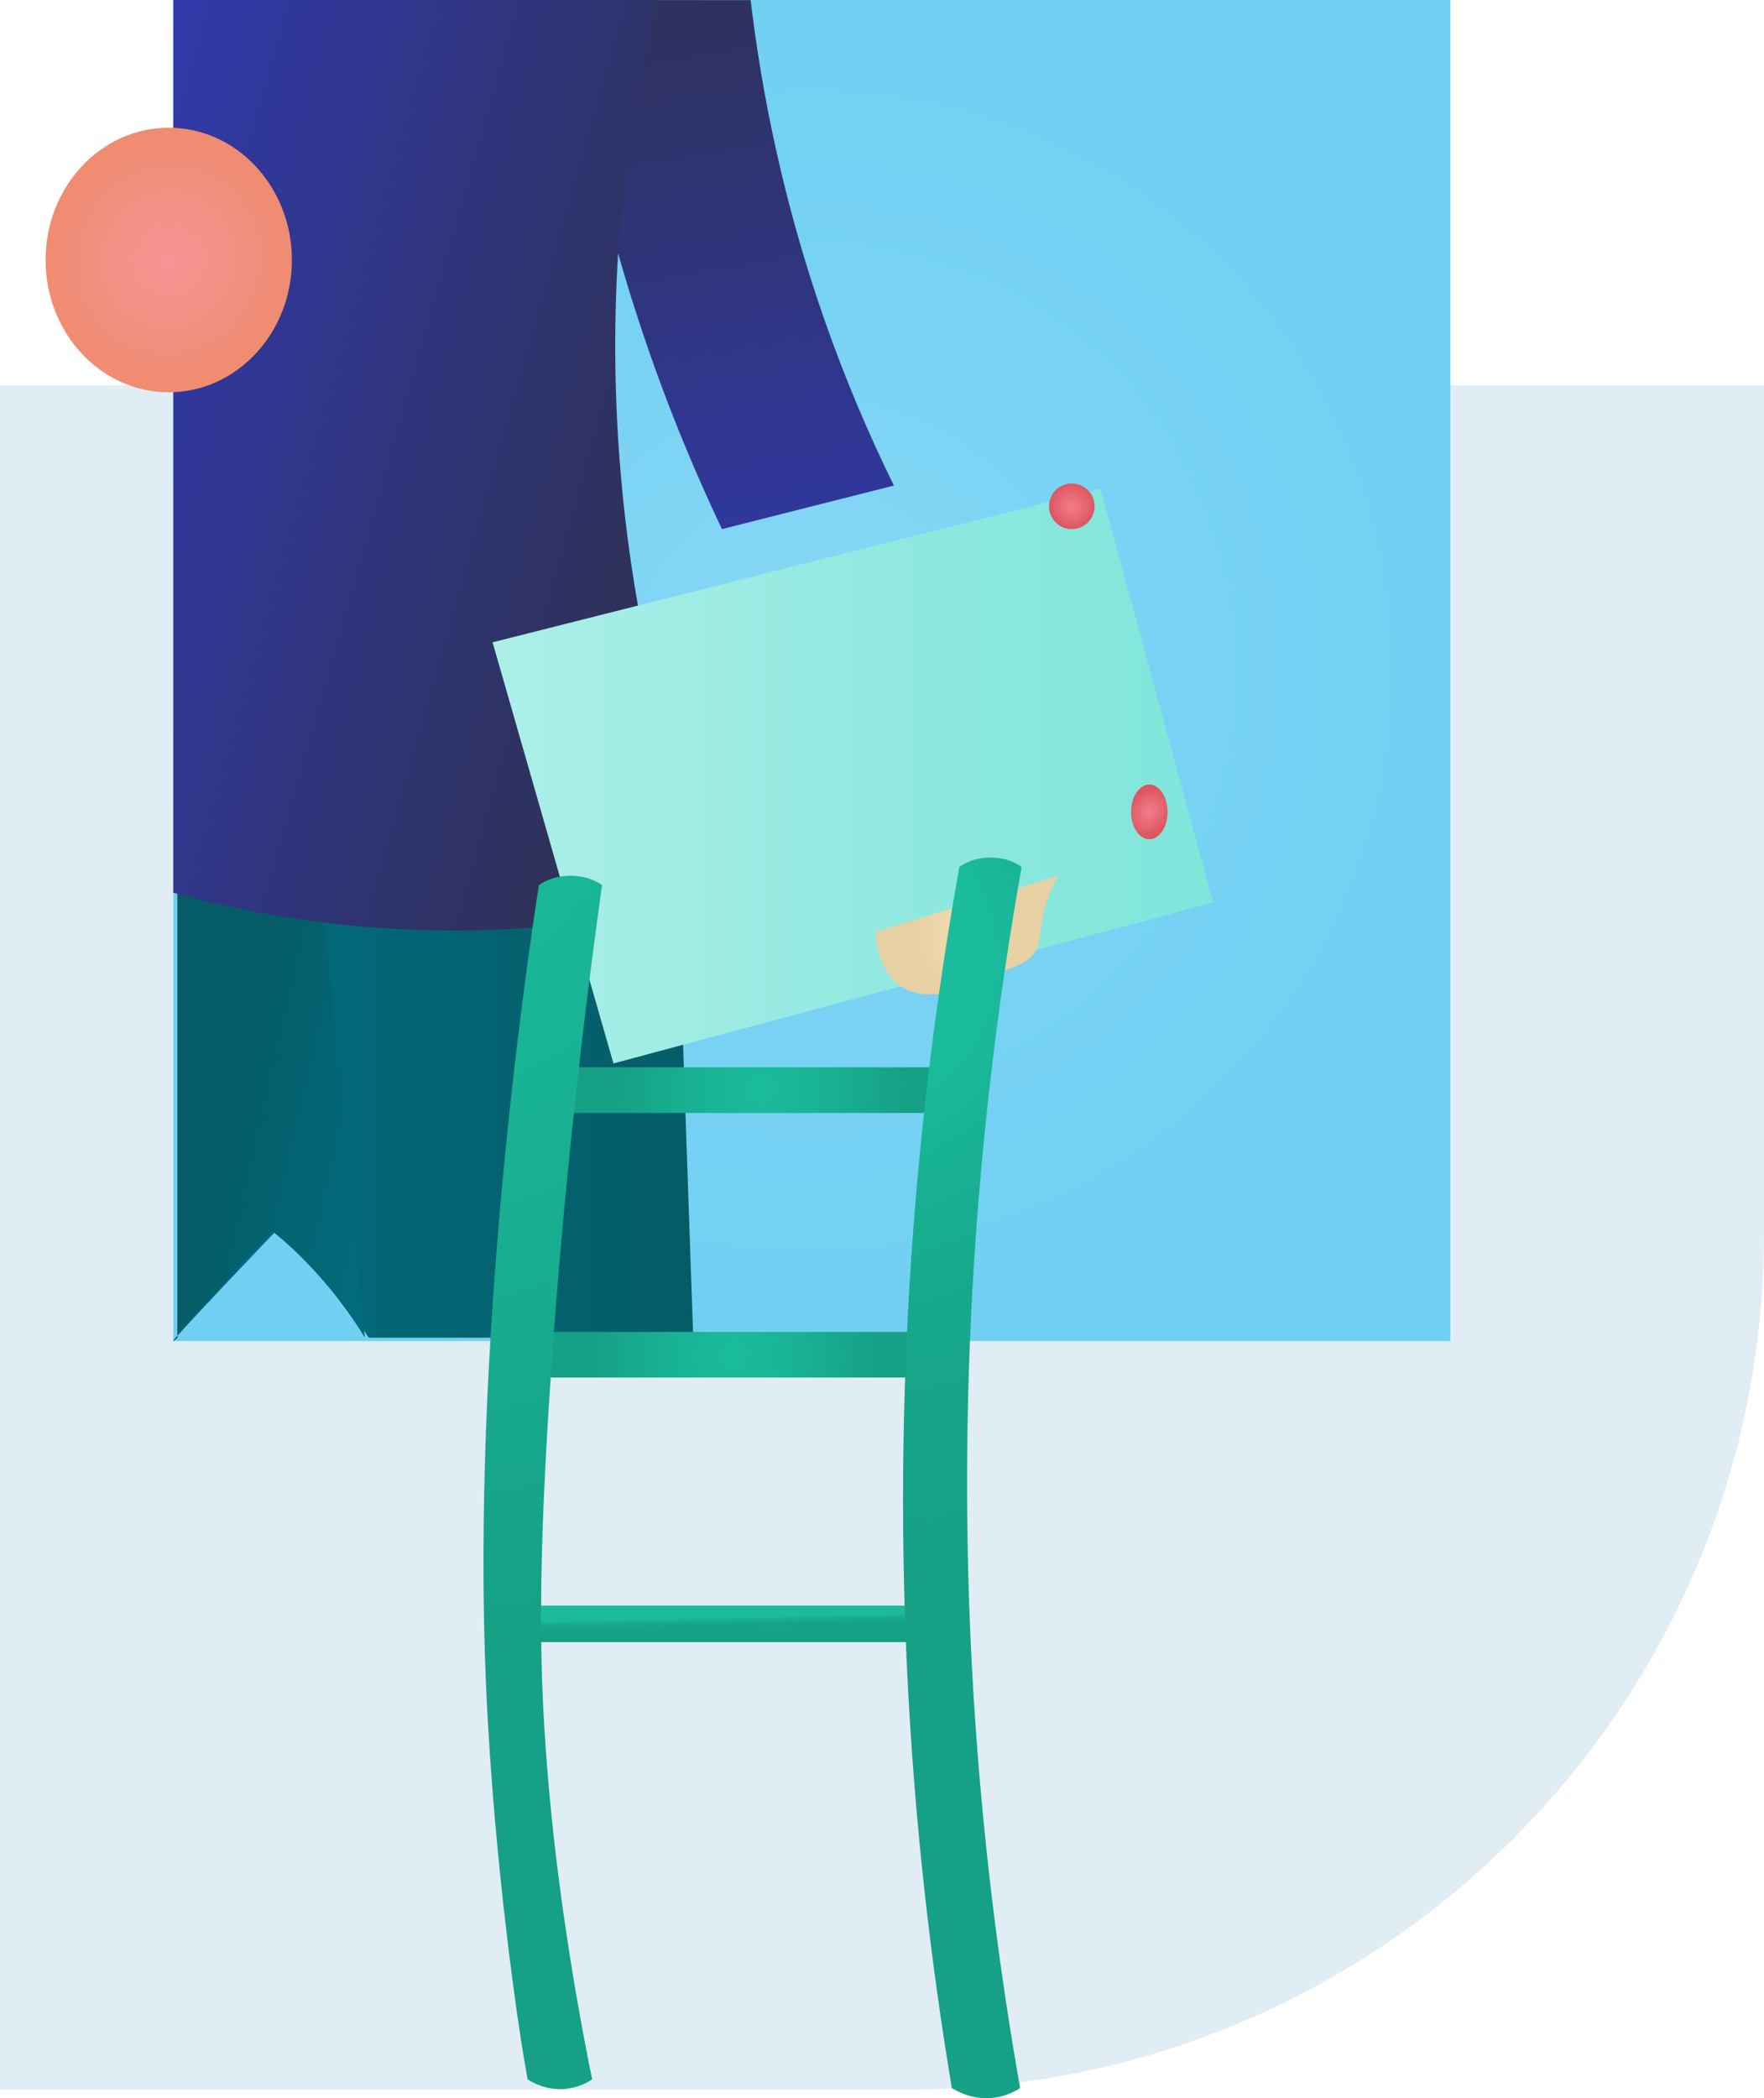
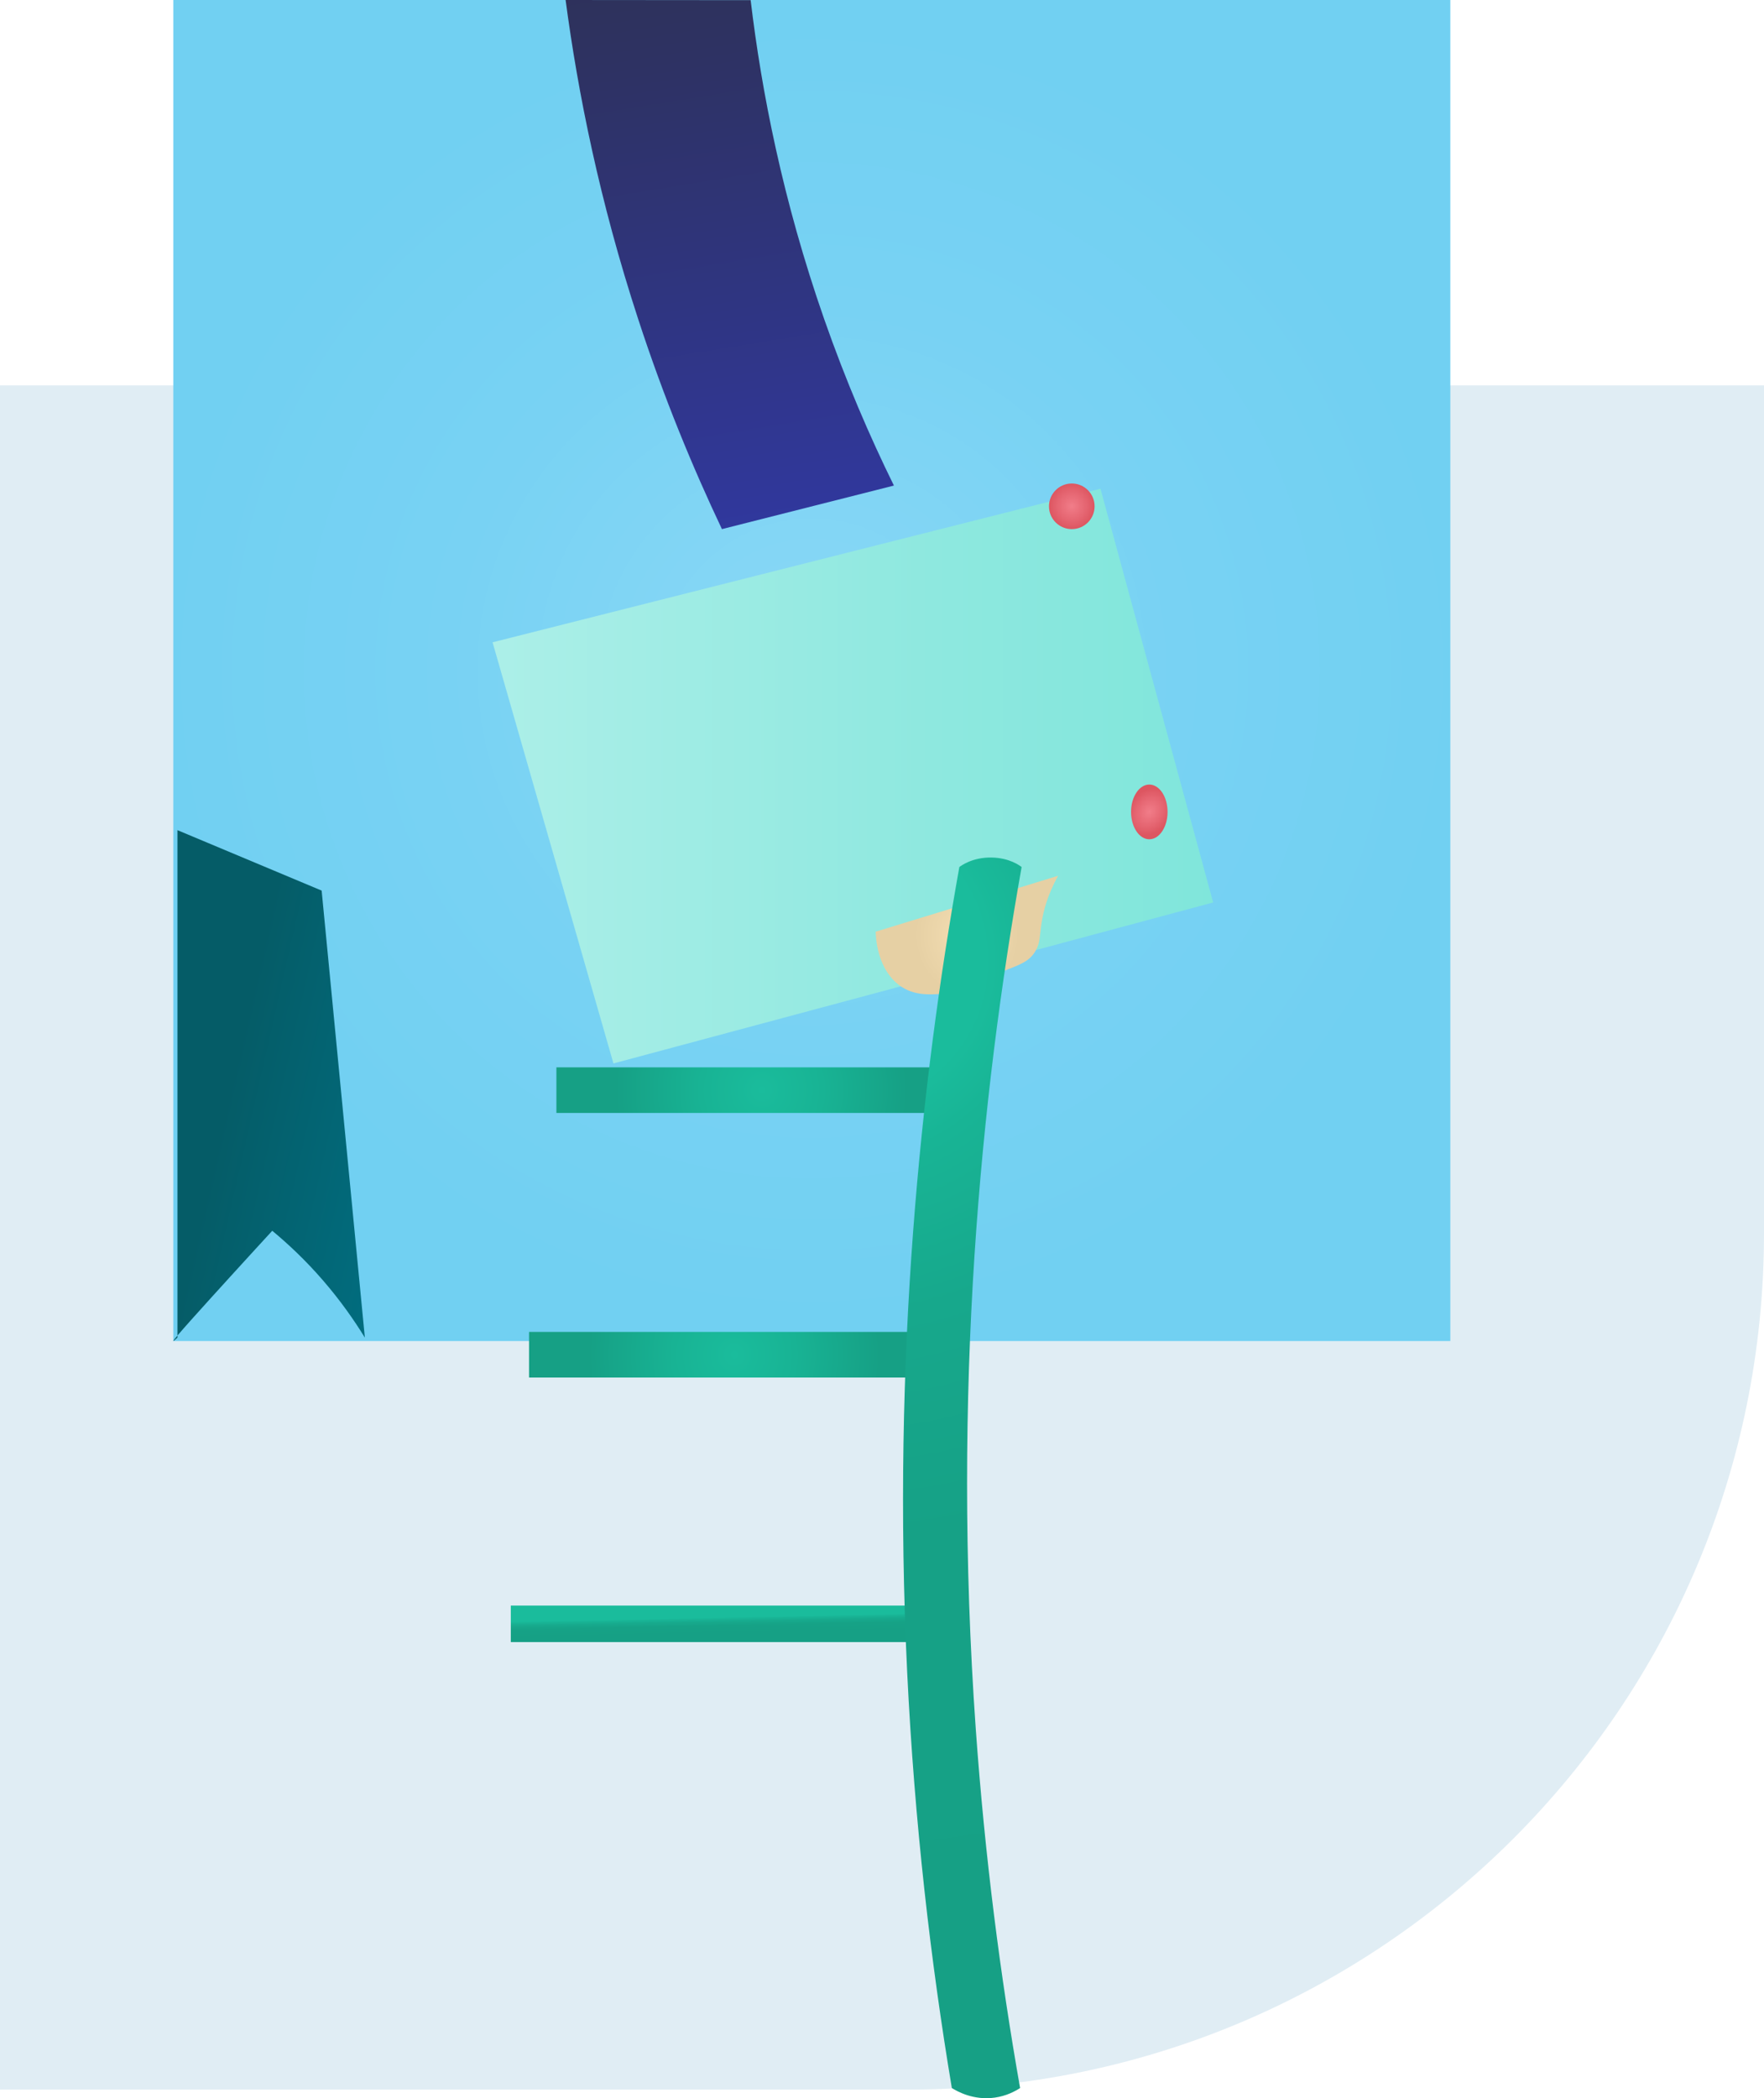
<svg xmlns="http://www.w3.org/2000/svg" width="206" height="245" viewBox="0 0 206 245" fill="none">
  <path d="M206 144C206 199.228 161.228 244 106 244L0 244L0 45L206 45L206 144Z" fill="#E0EDF4" />
  <path d="M169.369 0H20.238V156.587H169.369V0Z" fill="url(#paint0_radial_555_1430)" />
-   <path d="M80.946 156.196H43.066C41.797 154.208 40.155 151.941 38.047 149.6C35.948 147.268 33.868 145.41 32.031 143.942C30.855 145.177 29.13 146.98 27.059 149.172C23.915 152.498 20.147 156.493 20.24 156.586C20.249 156.595 20.352 156.54 20.734 156.196V98C40.146 98.223 59.548 98.437 78.96 98.66C79.622 117.845 80.284 137.02 80.956 156.205L80.946 156.196Z" fill="url(#paint1_linear_555_1430)" />
  <path d="M42.608 156.189C41.365 154.164 39.756 151.856 37.69 149.473C35.633 147.098 33.595 145.206 31.794 143.712C30.642 144.97 28.951 146.805 26.922 149.037C23.841 152.424 20.148 156.491 20.24 156.586C20.249 156.596 20.35 156.539 20.724 156.189V96.935C26.337 99.29 31.95 101.646 37.562 103.992C39.244 121.387 40.926 138.793 42.608 156.189Z" fill="url(#paint2_linear_555_1430)" />
  <path d="M66.043 0C73.246 0 80.458 0.01 87.661 0.019C88.928 10.674 91.415 23.418 96.254 37.278C98.77 44.47 101.561 50.947 104.391 56.698C97.693 58.396 91.005 60.094 84.307 61.783C80.915 54.629 77.523 46.444 74.532 37.278C70.016 23.475 67.482 10.798 66.052 0L66.043 0Z" fill="url(#paint3_linear_555_1430)" />
-   <path d="M20.238 0C39.012 0 57.795 0 76.568 0C73.782 11.781 71.28 27.756 71.96 46.645C72.857 71.697 78.976 91.751 84.151 104.851C70.402 108.176 52.261 110.402 31.797 106.828C27.727 106.121 23.874 105.233 20.238 104.23V0Z" fill="url(#paint4_linear_555_1430)" />
  <g filter="url(#filter0_d_555_1430)">
    <path d="M141.674 98.379C118.326 104.644 94.987 110.909 71.639 117.174C66.933 100.786 62.227 84.388 57.522 68C81.185 62.022 104.849 56.044 128.512 50.065C132.903 66.167 137.283 82.278 141.674 98.379Z" fill="url(#paint5_linear_555_1430)" />
  </g>
  <path d="M117.346 113.331C111.363 115.641 111.733 115.922 110.244 116.033C108.473 116.163 106.403 116.314 104.641 114.737C102.42 112.748 102.279 109.453 102.262 108.79C109.363 106.61 116.465 104.441 123.566 102.261C122.341 104.461 121.848 106.369 121.637 107.736C121.399 109.232 121.504 110.036 120.932 111.03C120.236 112.246 119.17 112.617 117.337 113.331H117.346Z" fill="url(#paint6_radial_555_1430)" />
-   <path d="M19.707 45.804C27.649 45.804 34.087 38.889 34.087 30.359C34.087 21.828 27.649 14.913 19.707 14.913C11.764 14.913 5.326 21.828 5.326 30.359C5.326 38.889 11.764 45.804 19.707 45.804Z" fill="url(#paint7_radial_555_1430)" />
  <path d="M125.163 61.783C126.634 61.783 127.826 60.59 127.826 59.12C127.826 57.649 126.634 56.456 125.163 56.456C123.692 56.456 122.5 57.649 122.5 59.12C122.5 60.59 123.692 61.783 125.163 61.783Z" fill="url(#paint8_radial_555_1430)" />
  <path d="M134.216 98C135.393 98 136.347 96.569 136.347 94.804C136.347 93.039 135.393 91.609 134.216 91.609C133.04 91.609 132.086 93.039 132.086 94.804C132.086 96.569 133.04 98 134.216 98Z" fill="url(#paint9_radial_555_1430)" />
  <path d="M109.717 160.848V155.522H61.782V160.848H109.717Z" fill="url(#paint10_radial_555_1430)" />
  <path d="M112.912 129.956V124.63H64.977V129.956H112.912Z" fill="url(#paint11_radial_555_1430)" />
  <path d="M107.586 191.739V187.478H59.651V191.739H107.586Z" fill="url(#paint12_linear_555_1430)" />
  <path d="M111.156 243.812C111.78 244.203 113.689 245.284 116.176 244.93C117.517 244.739 118.523 244.203 119.128 243.812C116.846 230.898 115.021 216.895 113.95 201.879C111.147 162.298 114.546 127.984 119.305 101.24C119.147 101.116 117.917 100.16 115.785 100.131C113.512 100.093 112.171 101.135 112.032 101.24C107.533 126.369 104.162 158.351 105.941 195.275C106.798 212.89 108.698 229.13 111.156 243.812Z" fill="url(#paint13_radial_555_1430)" />
-   <path d="M60.827 238.133C61.08 239.735 61.342 241.281 61.614 242.798C62.157 243.149 63.796 244.107 66.015 243.908C67.504 243.775 68.6 243.168 69.153 242.798C68.685 240.513 68.132 237.659 67.542 234.349C67.111 231.912 66.783 229.883 66.54 228.328C65.875 224.051 64.498 215.118 63.721 204.042C63 193.867 62.822 182.544 64.348 160.288C65.36 145.513 67.111 126.187 70.305 103.362C70.146 103.239 68.9 102.29 66.727 102.262C64.414 102.224 63.056 103.258 62.925 103.362C61.333 113.746 55.029 156.665 56.753 196.655C57.699 218.541 60.836 238.142 60.836 238.142L60.827 238.133Z" fill="url(#paint14_radial_555_1430)" />
  <defs>
    <filter id="filter0_d_555_1430" x="47.522" y="47.065" width="104.152" height="87.109" filterUnits="userSpaceOnUse" color-interpolation-filters="sRGB">
      <feFlood flood-opacity="0" result="BackgroundImageFix" />
      <feColorMatrix in="SourceAlpha" type="matrix" values="0 0 0 0 0 0 0 0 0 0 0 0 0 0 0 0 0 0 127 0" result="hardAlpha" />
      <feOffset dy="7" />
      <feGaussianBlur stdDeviation="5" />
      <feColorMatrix type="matrix" values="0 0 0 0 0 0 0 0 0 0 0 0 0 0 0 0 0 0 0.25 0" />
      <feBlend mode="normal" in2="BackgroundImageFix" result="effect1_dropShadow_555_1430" />
      <feBlend mode="normal" in="SourceGraphic" in2="effect1_dropShadow_555_1430" result="shape" />
    </filter>
    <radialGradient id="paint0_radial_555_1430" cx="0" cy="0" r="1" gradientUnits="userSpaceOnUse" gradientTransform="translate(94.803 78.289) scale(76.5 76.403)">
      <stop stop-color="#8AD8F6" />
      <stop offset="0.56" stop-color="#78D2F3" />
      <stop offset="1" stop-color="#71D0F2" />
    </radialGradient>
    <linearGradient id="paint1_linear_555_1430" x1="20.24" y1="127.293" x2="80.946" y2="127.293" gradientUnits="userSpaceOnUse">
      <stop stop-color="#016D7F" />
      <stop offset="1" stop-color="#055C67" />
    </linearGradient>
    <linearGradient id="paint2_linear_555_1430" x1="48.284" y1="133.524" x2="26.435" y2="128.56" gradientUnits="userSpaceOnUse">
      <stop stop-color="#016D7F" />
      <stop offset="1" stop-color="#055C67" />
    </linearGradient>
    <linearGradient id="paint3_linear_555_1430" x1="92.634" y1="74.126" x2="76.342" y2="-25.51" gradientUnits="userSpaceOnUse">
      <stop stop-color="#3139AB" />
      <stop offset="0.68" stop-color="#2E3263" />
      <stop offset="1" stop-color="#2E3047" />
    </linearGradient>
    <linearGradient id="paint4_linear_555_1430" x1="8.721" y1="40.63" x2="95.383" y2="65.192" gradientUnits="userSpaceOnUse">
      <stop stop-color="#3139AB" />
      <stop offset="0.68" stop-color="#2E3263" />
      <stop offset="1" stop-color="#2E3047" />
    </linearGradient>
    <linearGradient id="paint5_linear_555_1430" x1="57.512" y1="83.615" x2="141.674" y2="83.615" gradientUnits="userSpaceOnUse">
      <stop stop-color="#ACEFE8" />
      <stop offset="0.61" stop-color="#8EE8DF" />
      <stop offset="1" stop-color="#80E6DB" />
    </linearGradient>
    <radialGradient id="paint6_radial_555_1430" cx="0" cy="0" r="1" gradientUnits="userSpaceOnUse" gradientTransform="translate(112.914 109.182) scale(8.67 9.884)">
      <stop stop-color="#F4DEB3" />
      <stop offset="0.7" stop-color="#E6D0A4" />
      <stop offset="0.74" stop-color="#E6D0A4" />
      <stop offset="1" stop-color="#E6D0A4" />
    </radialGradient>
    <radialGradient id="paint7_radial_555_1430" cx="0" cy="0" r="1" gradientUnits="userSpaceOnUse" gradientTransform="translate(19.709 30.349) rotate(26.709) scale(14.578 15.236)">
      <stop stop-color="#F59494" />
      <stop offset="0.46" stop-color="#F39085" />
      <stop offset="1" stop-color="#F08C70" />
    </radialGradient>
    <radialGradient id="paint8_radial_555_1430" cx="0" cy="0" r="1" gradientUnits="userSpaceOnUse" gradientTransform="translate(125.163 59.103) rotate(25.1) scale(2.663)">
      <stop stop-color="#F17D89" />
      <stop offset="0.63" stop-color="#E56571" />
      <stop offset="1" stop-color="#DD5661" />
    </radialGradient>
    <radialGradient id="paint9_radial_555_1430" cx="0" cy="0" r="1" gradientUnits="userSpaceOnUse" gradientTransform="translate(134.215 94.797) rotate(35.094) scale(2.358 2.887)">
      <stop stop-color="#F17D89" />
      <stop offset="0.63" stop-color="#E56571" />
      <stop offset="1" stop-color="#DD5661" />
    </radialGradient>
    <radialGradient id="paint10_radial_555_1430" cx="0" cy="0" r="1" gradientUnits="userSpaceOnUse" gradientTransform="translate(85.749 158.18) scale(17.041 17.794)">
      <stop stop-color="#1ABC9C" />
      <stop offset="0.42" stop-color="#18B394" />
      <stop offset="1" stop-color="#16A085" />
    </radialGradient>
    <radialGradient id="paint11_radial_555_1430" cx="0" cy="0" r="1" gradientUnits="userSpaceOnUse" gradientTransform="translate(88.945 127.288) scale(17.041 17.794)">
      <stop stop-color="#1ABC9C" />
      <stop offset="0.42" stop-color="#18B394" />
      <stop offset="1" stop-color="#16A085" />
    </radialGradient>
    <linearGradient id="paint12_linear_555_1430" x1="83.599" y1="188.883" x2="83.64" y2="190.881" gradientUnits="userSpaceOnUse">
      <stop stop-color="#1ABC9C" />
      <stop offset="0.04" stop-color="#19B798" />
      <stop offset="0.24" stop-color="#17AA8D" />
      <stop offset="0.48" stop-color="#16A286" />
      <stop offset="0.93" stop-color="#16A085" />
    </linearGradient>
    <radialGradient id="paint13_radial_555_1430" cx="0" cy="0" r="1" gradientUnits="userSpaceOnUse" gradientTransform="translate(98.696 111.793) scale(135.734 139.312)">
      <stop offset="0.12" stop-color="#1ABC9C" />
      <stop offset="0.17" stop-color="#18B495" />
      <stop offset="0.3" stop-color="#17A88C" />
      <stop offset="0.49" stop-color="#16A186" />
      <stop offset="1" stop-color="#16A085" />
    </radialGradient>
    <radialGradient id="paint14_radial_555_1430" cx="0" cy="0" r="1" gradientUnits="userSpaceOnUse" gradientTransform="translate(43.903 86.264) scale(135.718 137.417)">
      <stop stop-color="#1ABC9C" />
      <stop offset="0.33" stop-color="#18B394" />
      <stop offset="0.78" stop-color="#16A085" />
      <stop offset="0.95" stop-color="#16A085" />
    </radialGradient>
  </defs>
</svg>